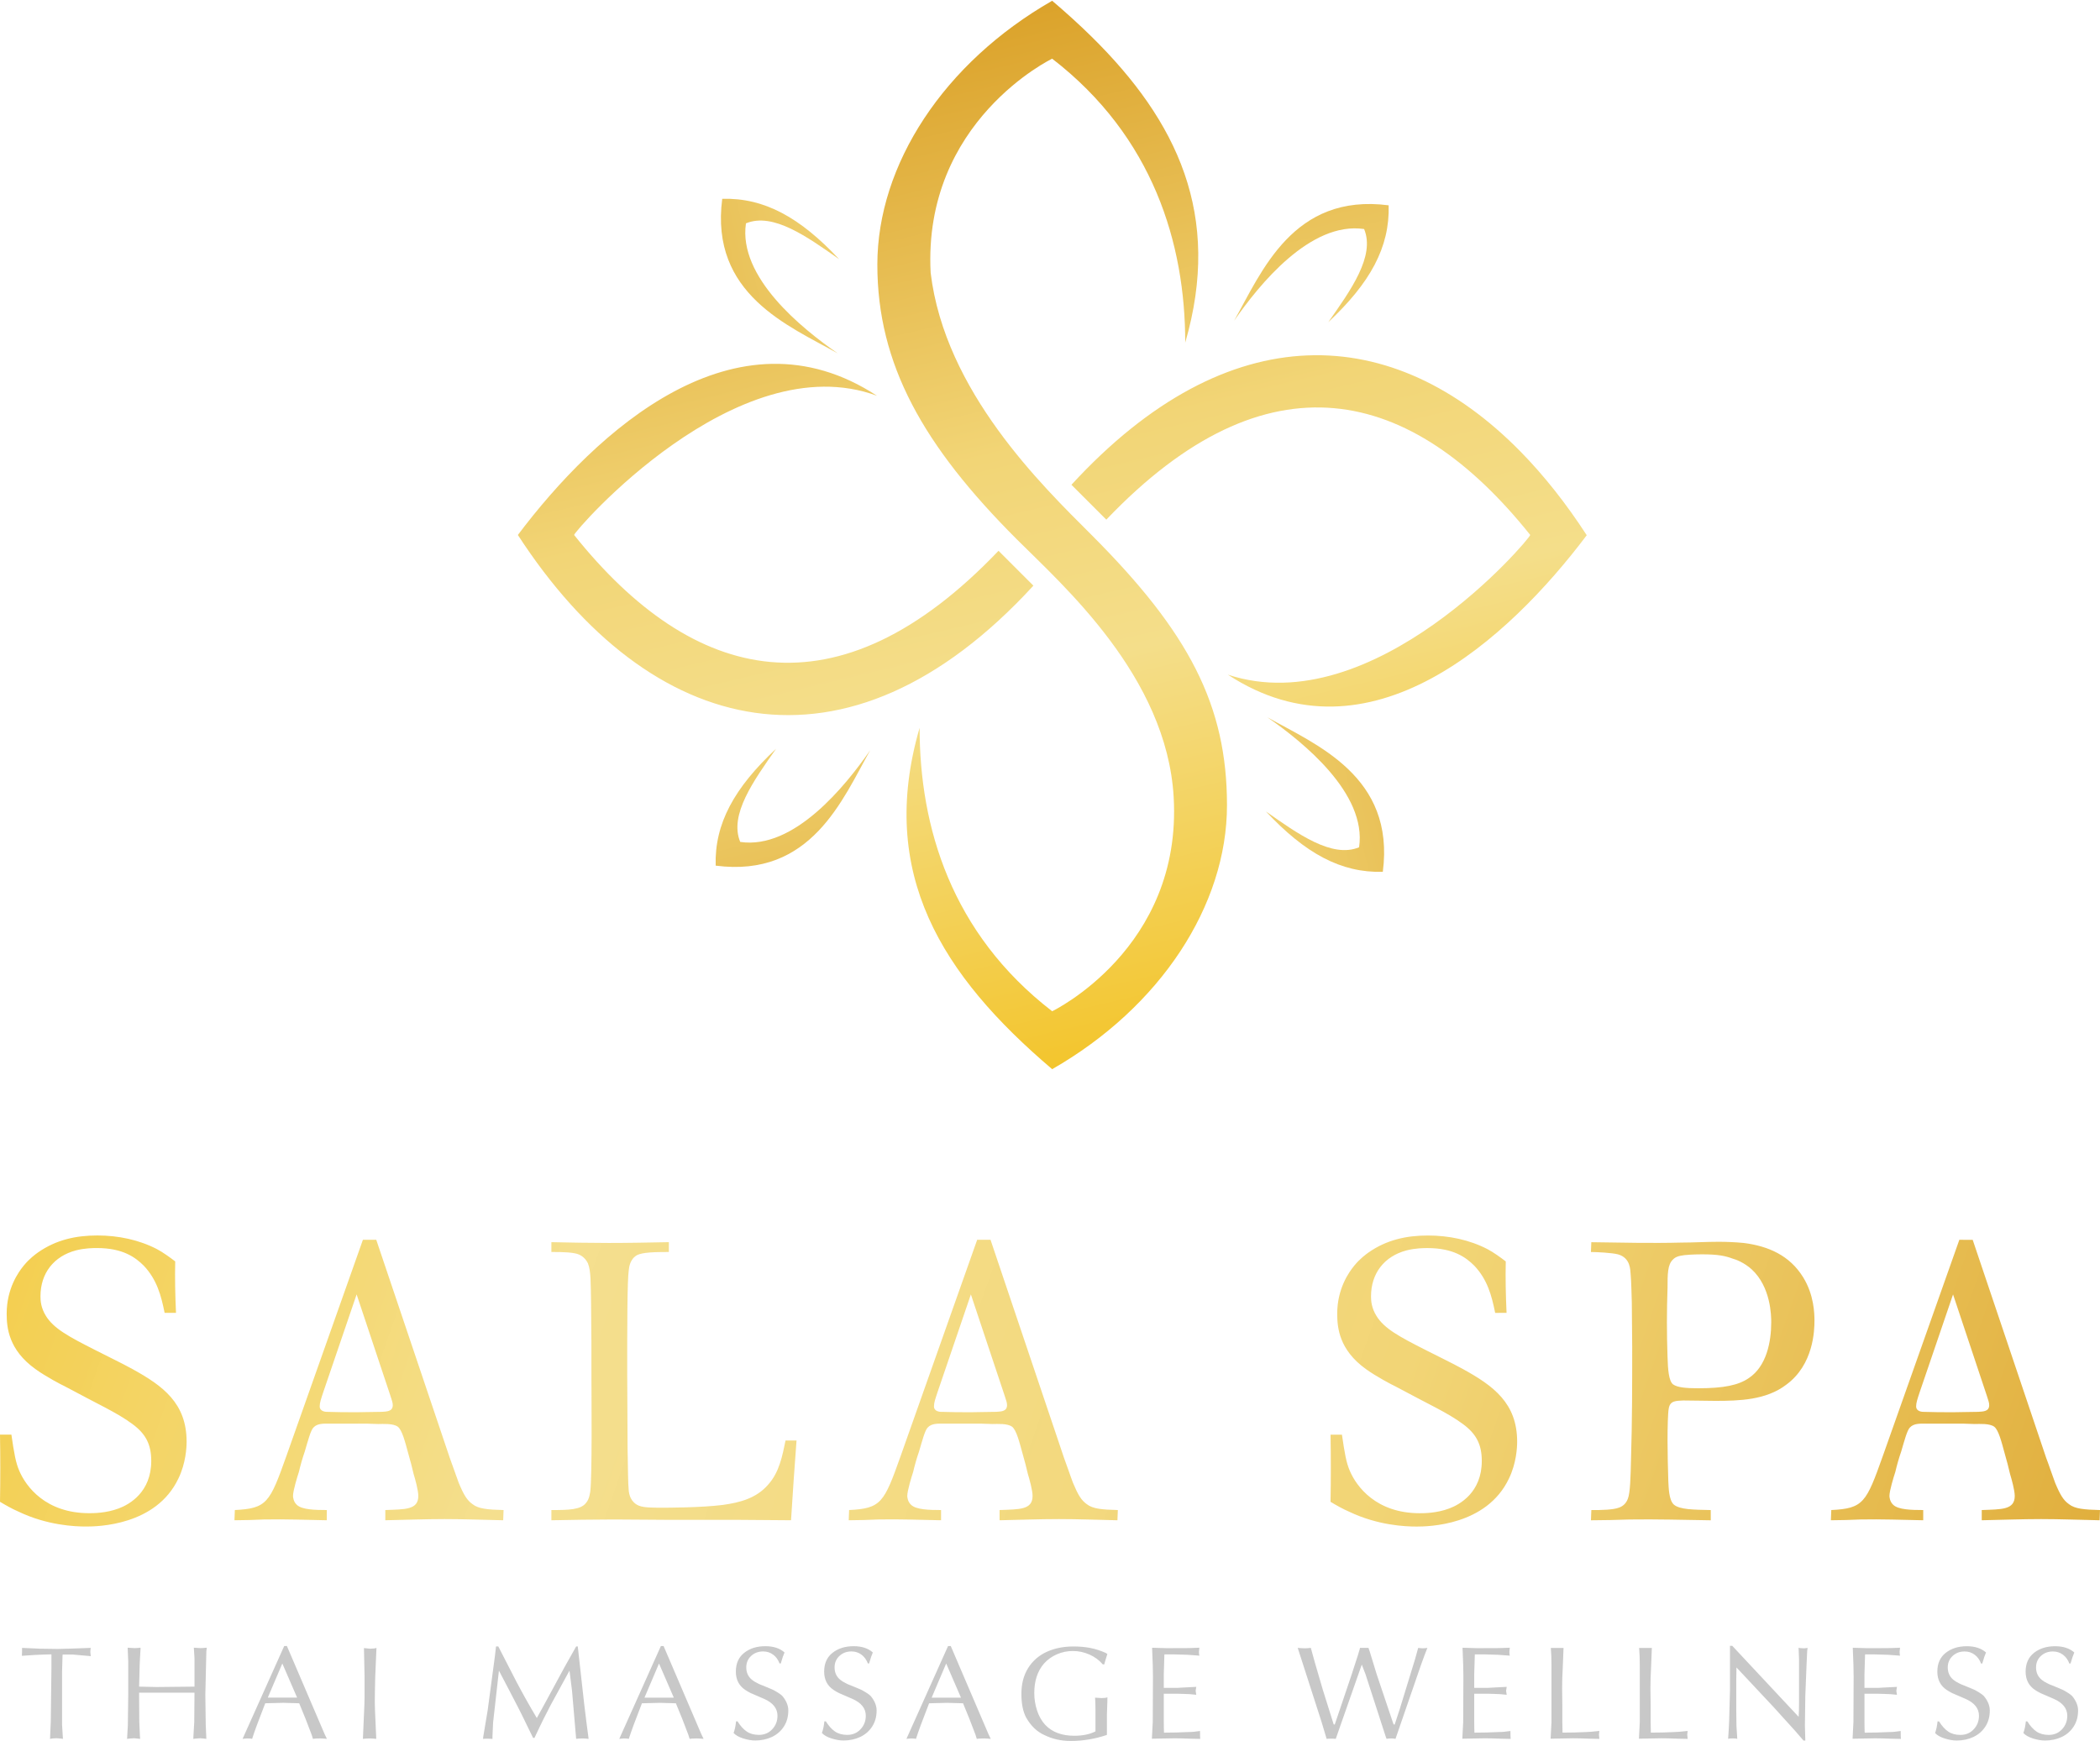
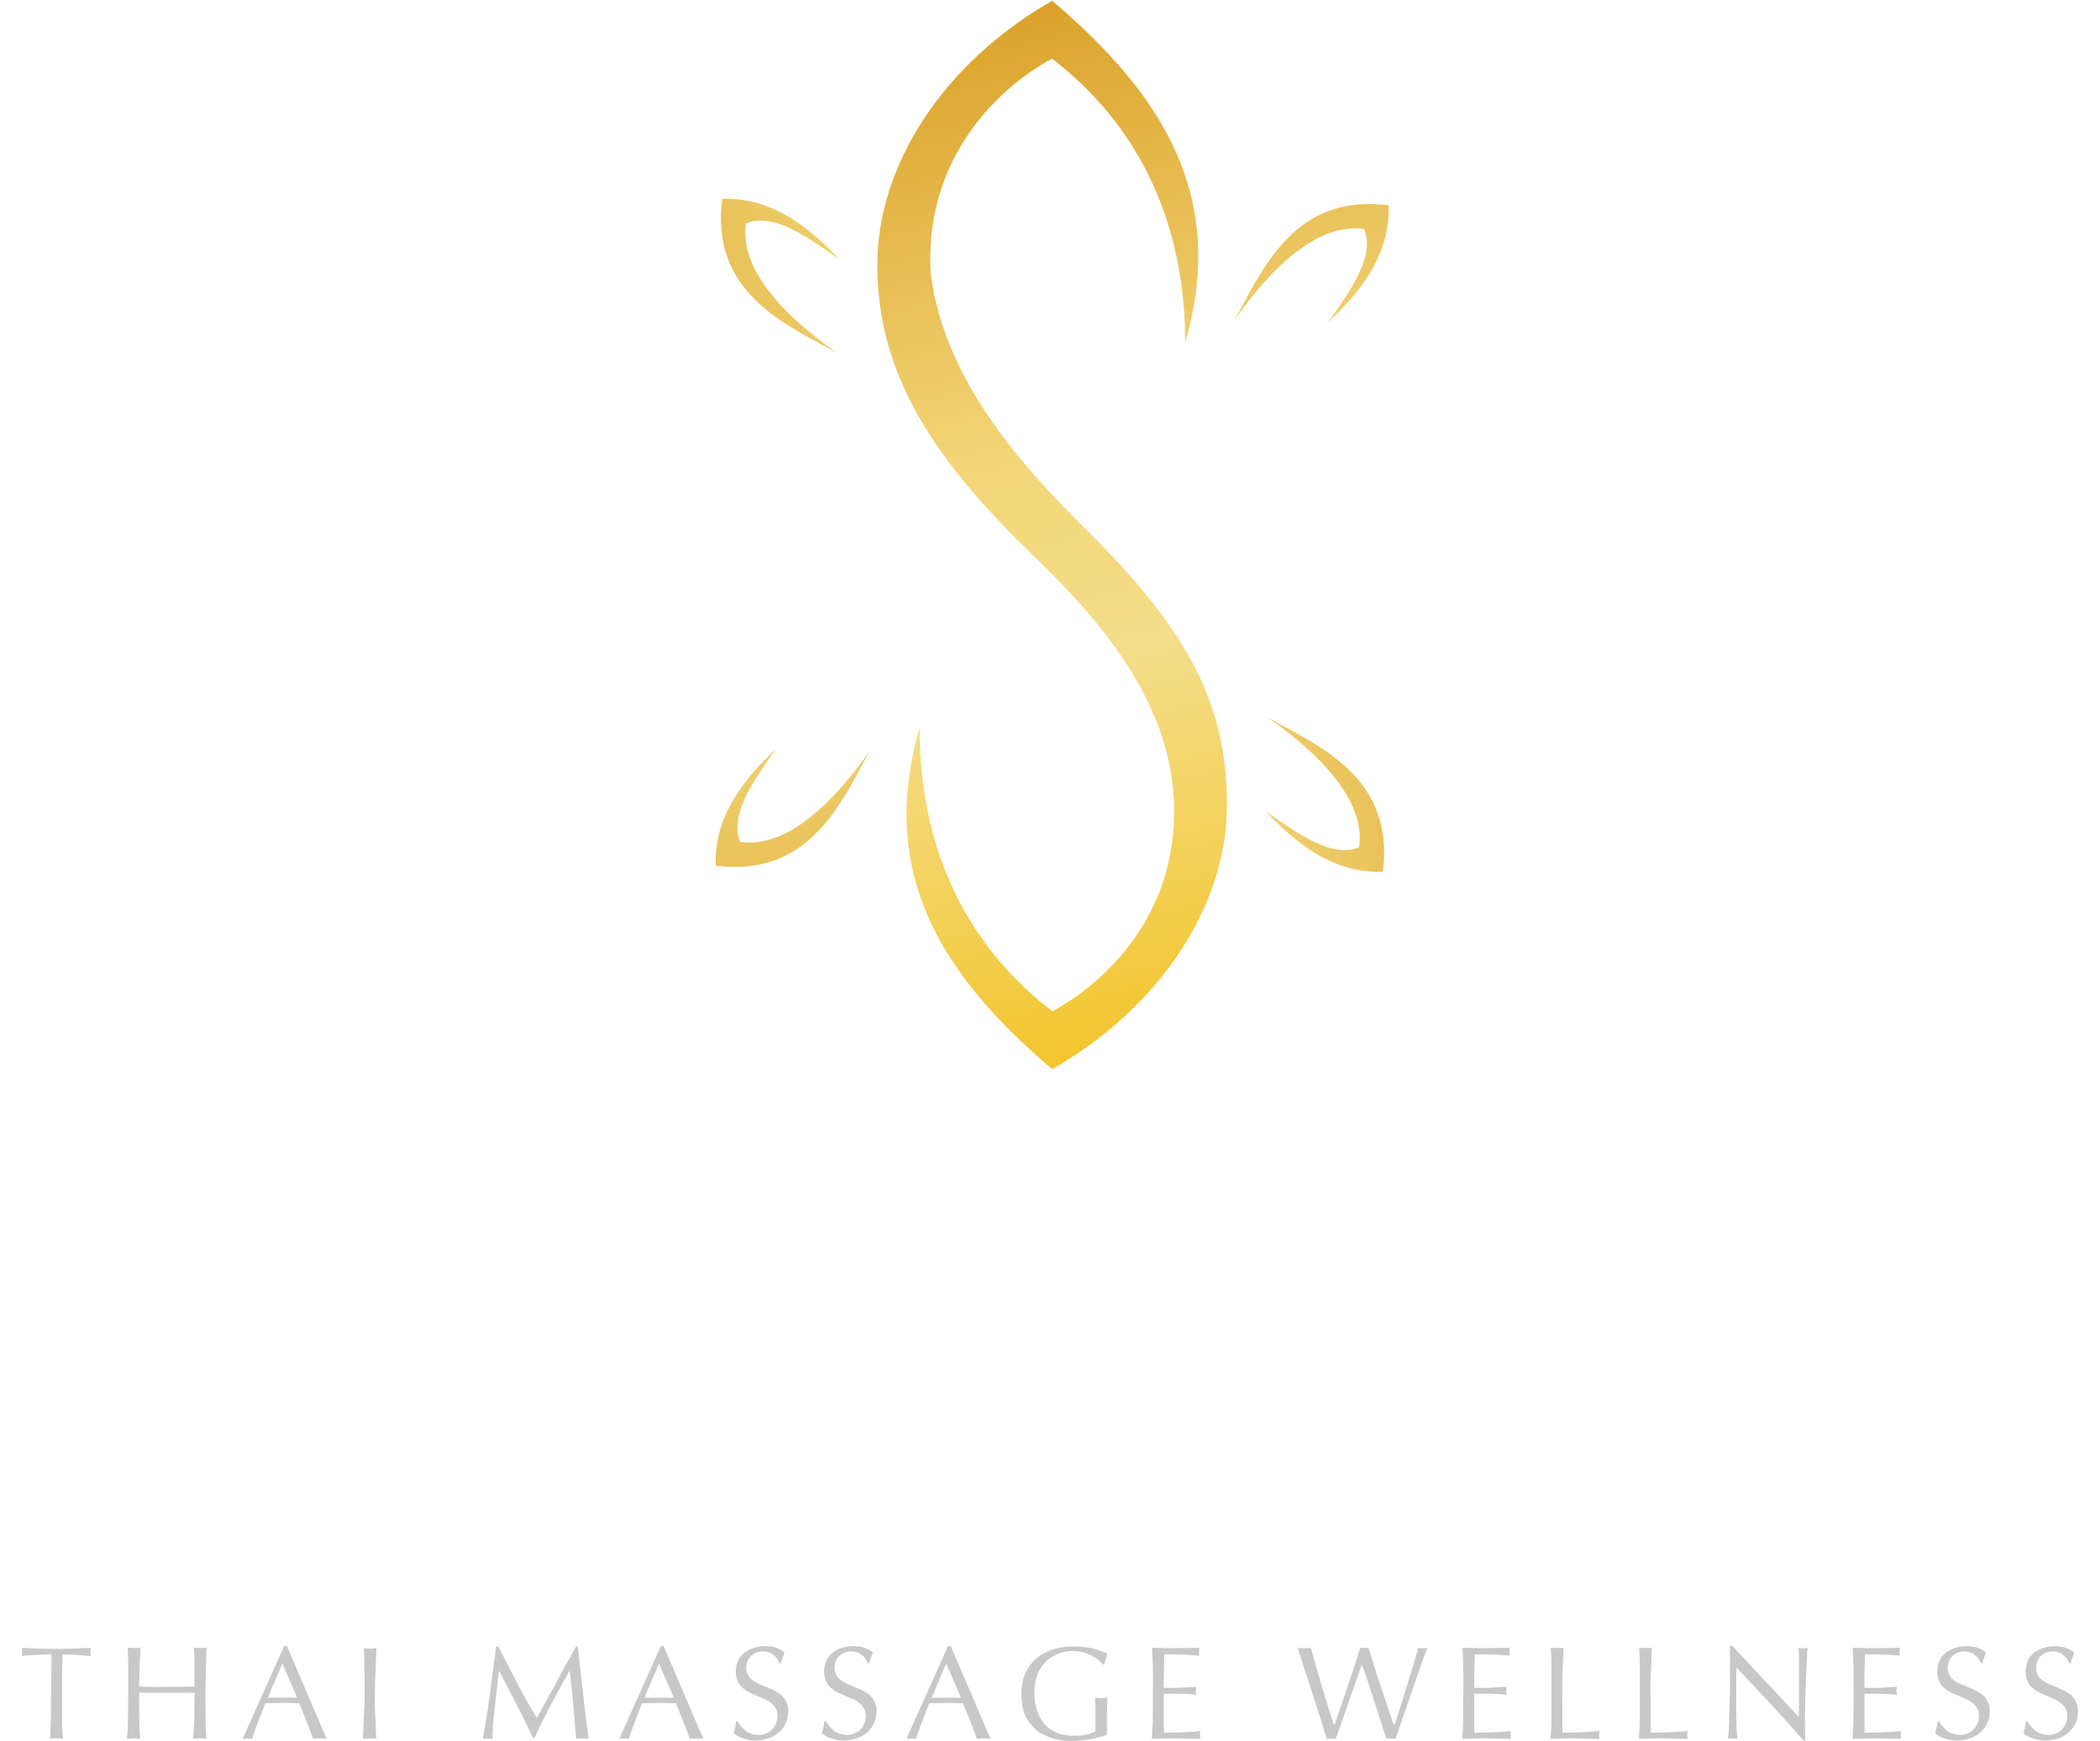
<svg xmlns="http://www.w3.org/2000/svg" xmlns:xlink="http://www.w3.org/1999/xlink" width="124.544mm" height="103.268mm" viewBox="0 0 124.544 103.268" version="1.1" id="svg1">
  <defs id="defs1">
    <linearGradient id="linearGradient16">
      <stop style="stop-color:#c88216;stop-opacity:1;" offset="0" id="stop11" />
      <stop style="stop-color:#d99e24;stop-opacity:1;" offset="0.234" id="stop12" />
      <stop style="stop-color:#f2d576;stop-opacity:1;" offset="0.455" id="stop13" />
      <stop style="stop-color:#f4de8a;stop-opacity:0.966;" offset="0.633" id="stop14" />
      <stop style="stop-color:#f2bb07;stop-opacity:1;" offset="0.882" id="stop15" />
      <stop style="stop-color:#e2b73f;stop-opacity:1;" offset="1" id="stop16" />
    </linearGradient>
    <linearGradient id="linearGradient22">
      <stop style="stop-color:#c88216;stop-opacity:1;" offset="0" id="stop51" />
      <stop style="stop-color:#d99e24;stop-opacity:1;" offset="0.21" id="stop52" />
      <stop style="stop-color:#f2d576;stop-opacity:1;" offset="0.484" id="stop53" />
      <stop style="stop-color:#f4de8a;stop-opacity:1;" offset="0.613" id="stop54" />
      <stop style="stop-color:#f2bb07;stop-opacity:1;" offset="0.937" id="stop55" />
      <stop style="stop-color:#e2b73f;stop-opacity:1;" offset="1" id="stop56" />
    </linearGradient>
    <linearGradient xlink:href="#linearGradient16" id="linearGradient19" gradientUnits="userSpaceOnUse" gradientTransform="matrix(1.574,0,0,1.574,-101.528,-103.39)" x1="190.687" y1="146.451" x2="27.592" y2="88.839" />
    <linearGradient xlink:href="#linearGradient22" id="linearGradient26" gradientUnits="userSpaceOnUse" x1="379.857" y1="86.727" x2="432.91" y2="311.964" />
    <linearGradient xlink:href="#linearGradient22" id="linearGradient27" gradientUnits="userSpaceOnUse" x1="379.857" y1="86.727" x2="432.91" y2="311.964" />
    <linearGradient xlink:href="#linearGradient22" id="linearGradient37" gradientUnits="userSpaceOnUse" x1="379.857" y1="86.727" x2="432.91" y2="311.964" />
    <linearGradient xlink:href="#linearGradient22" id="linearGradient38" gradientUnits="userSpaceOnUse" x1="379.857" y1="86.727" x2="432.91" y2="311.964" />
    <linearGradient xlink:href="#linearGradient22" id="linearGradient39" gradientUnits="userSpaceOnUse" x1="296.398" y1="81.438" x2="531.65" y2="350.167" />
    <linearGradient xlink:href="#linearGradient22" id="linearGradient17" gradientUnits="userSpaceOnUse" x1="379.857" y1="86.727" x2="432.91" y2="311.964" gradientTransform="rotate(-90,399.321,209.892)" />
    <linearGradient xlink:href="#linearGradient22" id="linearGradient20" gradientUnits="userSpaceOnUse" x1="379.857" y1="86.727" x2="432.91" y2="311.964" gradientTransform="rotate(180,399.317,209.927)" />
    <linearGradient xlink:href="#linearGradient22" id="linearGradient21" gradientUnits="userSpaceOnUse" x1="379.857" y1="86.727" x2="432.91" y2="311.964" gradientTransform="rotate(90,399.352,209.949)" />
  </defs>
  <path style="font-size:12.344px;font-family:IrisUPC;-inkscape-font-specification:IrisUPC;text-align:center;letter-spacing:1.286px;text-anchor:middle;fill:#c8c8c8;stroke-width:0.972;stroke-linecap:round;stroke-linejoin:round" d="M 4.323,98.144 H 3.916 3.717 q -0.012,0.063 -0.012,0.187 l -0.024,0.826 v 3.146 l 0.048,0.793 0.012,0.048 q -0.06,-0.006 -0.181,-0.021 -0.121,-0.015 -0.19,-0.015 -0.22,0 -0.407,0.036 0.012,-0.06 0.012,-0.199 l 0.036,-0.826 0.039,-3.173 v -0.814 q -0.163,0.006 -0.494,0.015 -0.332,0.009 -0.494,0.021 l -0.765,0.051 q 0.012,-0.163 0.012,-0.47 0.181,0.006 0.542,0.024 0.362,0.018 0.533,0.024 l 1.037,0.015 0.985,-0.027 0.976,-0.036 q -0.024,0.151 -0.024,0.247 0,0.072 0.024,0.247 -0.151,-0.024 -0.223,-0.024 z m 3.926,2.26 0.012,1.715 0.036,0.853 0.015,0.172 q -0.335,-0.036 -0.359,-0.036 -0.075,0 -0.214,0.015 -0.139,0.015 -0.208,0.021 0.015,-0.048 0.015,-0.172 l 0.036,-0.63 0.024,-1.841 v -0.307 -1.63 L 7.571,97.738 q 0.066,0 0.202,0.012 0.136,0.012 0.205,0.012 0.136,0 0.359,-0.024 0,0.148 -0.012,0.223 l -0.039,0.714 -0.036,1.371 1.025,0.024 2.26,-0.024 v -1.679 l -0.039,-0.63 q 0.06,0 0.193,0.012 0.133,0.012 0.202,0.012 0.124,0 0.371,-0.024 -0.006,0.033 -0.012,0.108 -0.006,0.075 -0.012,0.115 l -0.06,2.568 0.024,1.775 0.036,0.841 q -0.069,-0.006 -0.184,-0.021 -0.115,-0.015 -0.175,-0.015 -0.075,0 -0.214,0.015 -0.139,0.015 -0.205,0.021 0.012,-0.048 0.012,-0.172 l 0.048,-0.817 0.015,-1.751 z m 8.766,-2.767 2.236,5.223 0.136,0.283 q -0.271,-0.024 -0.395,-0.024 -0.298,0 -0.434,0.024 l -0.072,-0.235 -0.359,-0.937 -0.383,-0.937 -0.949,-0.027 -1.064,0.027 q -0.582,1.483 -0.778,2.11 -0.084,-0.024 -0.271,-0.024 -0.096,0 -0.295,0.024 L 16.855,97.638 Z m 0.606,3.062 -0.877,-2.025 -0.862,2.025 h 0.949 z m 4.631,-1.196 q -0.024,0.989 -0.024,1.48 0,0.078 0.006,0.241 0.006,0.163 0.006,0.241 l 0.075,1.679 q -0.247,-0.024 -0.383,-0.024 -0.133,0 -0.41,0.024 l 0.075,-1.703 q 0.012,-0.124 0.015,-0.377 0.003,-0.253 0.009,-0.377 v -0.666 -0.582 l -0.036,-1.679 q 0.335,0.036 0.359,0.036 0.271,0 0.383,-0.048 z m 7.3,-1.841 1.073,2.089 q 0.582,1.103 1.212,2.158 0.193,-0.353 0.335,-0.606 0.145,-0.256 0.28,-0.515 l 1.037,-1.914 q 0.072,-0.13 0.304,-0.539 0.235,-0.413 0.377,-0.672 h 0.096 l 0.383,3.433 q 0.057,0.506 0.136,1.106 0.081,0.597 0.124,0.943 -0.217,-0.024 -0.344,-0.024 -0.271,0 -0.395,0.024 l -0.247,-2.875 q -0.075,-0.588 -0.148,-1.172 l -1.112,2.034 -0.419,0.817 q -0.093,0.184 -0.244,0.5 -0.148,0.316 -0.301,0.636 h -0.084 l -0.434,-0.889 q -0.187,-0.395 -0.443,-0.895 -0.256,-0.503 -0.536,-1.034 -0.28,-0.533 -0.612,-1.169 l -0.347,3.086 -0.036,0.79 v 0.172 q -0.048,0 -0.148,-0.006 -0.099,-0.006 -0.16,-0.006 -0.163,0 -0.247,0.012 v -0.075 l 0.271,-1.627 0.383,-2.866 q 0.024,-0.157 0.051,-0.389 0.027,-0.235 0.06,-0.524 z m 9.803,-0.024 2.236,5.223 0.136,0.283 q -0.271,-0.024 -0.395,-0.024 -0.298,0 -0.434,0.024 l -0.072,-0.235 -0.359,-0.937 -0.383,-0.937 -0.949,-0.027 -1.064,0.027 q -0.582,1.483 -0.778,2.11 -0.084,-0.024 -0.271,-0.024 -0.096,0 -0.295,0.024 l 2.468,-5.506 z m 0.606,3.062 -0.877,-2.025 -0.862,2.025 h 0.949 z m 3.781,1.407 q 0.247,0.398 0.539,0.6 0.295,0.202 0.729,0.202 0.476,0 0.787,-0.332 0.313,-0.332 0.313,-0.805 0,-0.648 -0.79,-0.998 -0.175,-0.081 -0.398,-0.172 -0.223,-0.09 -0.398,-0.172 -0.172,-0.084 -0.328,-0.19 -0.555,-0.371 -0.555,-1.085 0,-0.723 0.497,-1.115 0.497,-0.392 1.254,-0.392 0.714,0 1.136,0.371 -0.09,0.19 -0.223,0.654 h -0.072 q -0.121,-0.328 -0.377,-0.521 -0.256,-0.193 -0.6,-0.193 -0.422,0 -0.711,0.268 -0.286,0.268 -0.286,0.681 0,0.452 0.332,0.729 0.136,0.112 0.31,0.196 0.175,0.093 0.307,0.136 0.115,0.048 0.211,0.087 0.099,0.036 0.148,0.06 0.099,0.042 0.196,0.084 0.099,0.039 0.163,0.078 0.386,0.217 0.491,0.344 0.335,0.416 0.335,0.841 0,0.542 -0.262,0.949 -0.259,0.404 -0.708,0.618 -0.449,0.211 -0.992,0.211 -0.328,0 -0.714,-0.121 -0.383,-0.121 -0.57,-0.325 0.105,-0.274 0.148,-0.69 z m 5.237,0 q 0.247,0.398 0.539,0.6 0.295,0.202 0.729,0.202 0.476,0 0.787,-0.332 0.313,-0.332 0.313,-0.805 0,-0.648 -0.79,-0.998 -0.175,-0.081 -0.398,-0.172 -0.223,-0.09 -0.398,-0.172 -0.172,-0.084 -0.328,-0.19 -0.555,-0.371 -0.555,-1.085 0,-0.723 0.497,-1.115 0.497,-0.392 1.254,-0.392 0.714,0 1.136,0.371 -0.09,0.19 -0.223,0.654 h -0.072 q -0.121,-0.328 -0.377,-0.521 -0.256,-0.193 -0.6,-0.193 -0.422,0 -0.711,0.268 -0.286,0.268 -0.286,0.681 0,0.452 0.332,0.729 0.136,0.112 0.31,0.196 0.175,0.093 0.307,0.136 0.115,0.048 0.211,0.087 0.099,0.036 0.148,0.06 0.099,0.042 0.196,0.084 0.099,0.039 0.163,0.078 0.386,0.217 0.491,0.344 0.335,0.416 0.335,0.841 0,0.542 -0.262,0.949 -0.259,0.404 -0.708,0.618 -0.449,0.211 -0.992,0.211 -0.328,0 -0.714,-0.121 -0.383,-0.121 -0.57,-0.325 0.105,-0.274 0.148,-0.69 z m 7.407,-4.469 2.236,5.223 0.136,0.283 q -0.271,-0.024 -0.395,-0.024 -0.298,0 -0.434,0.024 l -0.072,-0.235 -0.359,-0.937 -0.383,-0.937 -0.949,-0.027 -1.064,0.027 q -0.582,1.483 -0.778,2.11 -0.084,-0.024 -0.271,-0.024 -0.096,0 -0.295,0.024 l 2.468,-5.506 z m 0.606,3.062 -0.877,-2.025 -0.862,2.025 h 0.949 z m 8.41,-1.974 q -0.325,-0.38 -0.796,-0.585 -0.47,-0.208 -0.982,-0.208 -0.488,0 -0.937,0.193 -0.449,0.193 -0.769,0.549 -0.579,0.666 -0.579,1.754 0,0.53 0.166,1.037 0.166,0.503 0.488,0.853 0.615,0.642 1.715,0.642 0.753,0 1.26,-0.259 v -0.853 -0.431 q 0,-0.482 -0.024,-0.717 0.295,0.024 0.383,0.024 0.259,0 0.347,-0.048 v 0.235 l -0.027,0.79 v 0.937 0.271 q -1.052,0.359 -2.146,0.359 -0.85,0 -1.555,-0.347 -0.66,-0.292 -1.088,-1.037 -0.283,-0.533 -0.283,-1.407 0,-0.892 0.398,-1.531 0.401,-0.639 1.097,-0.961 0.699,-0.322 1.591,-0.322 0.545,0 0.995,0.087 0.449,0.087 0.919,0.295 0.018,0.018 0.054,0.036 0.036,0.018 0.045,0.027 -0.051,0.139 -0.105,0.335 -0.054,0.193 -0.081,0.283 z m 4.914,-0.964 q 0.271,0 0.814,-0.024 0,0.036 -0.012,0.112 -0.012,0.075 -0.012,0.124 0,0.16 0.024,0.235 -0.118,-0.006 -0.322,-0.024 -0.202,-0.018 -0.38,-0.027 l -0.79,-0.024 h -0.582 l -0.036,1.184 v 0.347 0.455 h 0.802 l 0.419,-0.024 q 0.124,-0.006 0.356,-0.018 0.232,-0.012 0.35,-0.018 -0.036,0.226 -0.036,0.235 0,0.009 0.036,0.235 -0.443,-0.051 -0.705,-0.051 l -0.431,-0.012 h -0.347 -0.443 v 0.63 0.989 q 0,0.455 0.012,0.69 0.714,0 1.419,-0.036 0.338,0 0.717,-0.063 0,0.31 0.012,0.47 l -0.545,-0.012 q -0.639,-0.024 -0.973,-0.024 -0.112,0 -0.344,0.006 -0.232,0.006 -0.35,0.006 -0.099,0 -0.319,0.006 -0.22,0.006 -0.335,0.006 l 0.051,-0.989 0.012,-2.703 -0.012,-0.69 q 0,-0.142 -0.039,-1.013 l 0.853,0.024 z m 12.312,4.469 0.024,0.06 h 0.063 q 0.241,-0.738 0.295,-0.901 l 0.913,-2.975 0.184,-0.666 q 0.175,0.024 0.274,0.024 0.096,0 0.271,-0.024 -0.145,0.356 -0.383,1.025 l -1.507,4.37 q -0.087,-0.024 -0.259,-0.024 -0.172,0 -0.271,0.024 -0.018,-0.027 -0.033,-0.084 -0.015,-0.057 -0.03,-0.087 l -1.184,-3.656 -0.223,-0.579 -1.543,4.406 q -0.084,-0.012 -0.244,-0.012 -0.199,0 -0.298,0.012 -0.184,-0.639 -0.307,-1.025 l -1.407,-4.37 q 0.271,0.024 0.431,0.024 0.124,0 0.347,-0.024 0.045,0.142 0.105,0.383 0.063,0.241 0.13,0.47 l 0.467,1.603 0.654,2.086 h 0.063 l 0.976,-2.887 q 0.048,-0.13 0.22,-0.678 0.181,-0.542 0.283,-0.901 l 0.015,-0.075 h 0.506 q 0.024,0.072 0.042,0.124 0.018,0.048 0.03,0.087 l 0.407,1.332 z m 6.099,-4.469 q 0.271,0 0.814,-0.024 0,0.036 -0.012,0.112 -0.012,0.075 -0.012,0.124 0,0.16 0.024,0.235 -0.118,-0.006 -0.322,-0.024 -0.202,-0.018 -0.38,-0.027 l -0.79,-0.024 h -0.582 l -0.036,1.184 v 0.347 0.455 h 0.802 l 0.419,-0.024 q 0.124,-0.006 0.356,-0.018 0.232,-0.012 0.35,-0.018 -0.036,0.226 -0.036,0.235 0,0.009 0.036,0.235 -0.443,-0.051 -0.705,-0.051 l -0.431,-0.012 h -0.347 -0.443 v 0.63 0.989 q 0,0.455 0.012,0.69 0.714,0 1.419,-0.036 0.338,0 0.717,-0.063 0,0.31 0.012,0.47 l -0.545,-0.012 q -0.639,-0.024 -0.973,-0.024 -0.112,0 -0.344,0.006 -0.232,0.006 -0.35,0.006 -0.099,0 -0.319,0.006 -0.22,0.006 -0.335,0.006 l 0.051,-0.989 0.012,-2.703 -0.012,-0.69 q 0,-0.142 -0.039,-1.013 l 0.853,0.024 z m 3.929,4.322 q 0,0.118 0.006,0.344 0.006,0.226 0.006,0.347 0.726,0 1.432,-0.036 0.148,0 0.753,-0.063 -0.024,0.151 -0.024,0.235 0,0.06 0.024,0.235 l -0.57,-0.012 q -0.639,-0.024 -0.973,-0.024 -0.112,0 -0.344,0.006 -0.232,0.006 -0.35,0.006 -0.099,0 -0.319,0.006 -0.22,0.006 -0.335,0.006 l 0.051,-0.989 v -3.393 q 0,-0.518 -0.039,-1.001 h 0.558 0.196 l -0.048,1.209 q -0.036,0.597 -0.036,1.199 0,0.16 0.006,0.473 0.006,0.313 0.006,0.464 z m 5.237,0 q 0,0.118 0.006,0.344 0.006,0.226 0.006,0.347 0.726,0 1.432,-0.036 0.148,0 0.753,-0.063 -0.024,0.151 -0.024,0.235 0,0.06 0.024,0.235 l -0.57,-0.012 q -0.639,-0.024 -0.973,-0.024 -0.112,0 -0.344,0.006 -0.232,0.006 -0.35,0.006 -0.099,0 -0.319,0.006 -0.22,0.006 -0.335,0.006 l 0.051,-0.989 v -3.393 q 0,-0.518 -0.039,-1.001 h 0.558 0.196 l -0.048,1.209 q -0.036,0.597 -0.036,1.199 0,0.16 0.006,0.473 0.006,0.313 0.006,0.464 z m 4.706,-1.814 v -2.643 h 0.136 l 3.888,4.159 0.048,0.051 q 0.024,-0.283 0.024,-0.865 v -2.532 l -0.024,-0.627 -0.012,-0.063 q 0.223,0.024 0.347,0.024 0.051,0 0.196,-0.024 -0.006,0.027 -0.012,0.09 -0.006,0.063 -0.012,0.093 l -0.036,0.781 -0.075,1.875 -0.024,1.766 0.024,0.889 h -0.108 q -0.301,-0.347 -0.482,-0.558 l -1.296,-1.432 -2.197,-2.345 -0.012,0.741 v 1.172 0.63 l 0.012,0.937 0.048,0.753 q -0.087,-0.024 -0.271,-0.024 -0.187,0 -0.271,0.024 0.048,-0.696 0.06,-1.037 z m 9.272,-2.507 q 0.271,0 0.814,-0.024 0,0.036 -0.012,0.112 -0.012,0.075 -0.012,0.124 0,0.16 0.024,0.235 -0.118,-0.006 -0.322,-0.024 -0.202,-0.018 -0.38,-0.027 l -0.79,-0.024 h -0.582 l -0.036,1.184 v 0.347 0.455 h 0.802 l 0.419,-0.024 q 0.124,-0.006 0.356,-0.018 0.232,-0.012 0.35,-0.018 -0.036,0.226 -0.036,0.235 0,0.009 0.036,0.235 -0.443,-0.051 -0.705,-0.051 l -0.431,-0.012 h -0.347 -0.443 v 0.63 0.989 q 0,0.455 0.012,0.69 0.714,0 1.419,-0.036 0.338,0 0.717,-0.063 0,0.31 0.012,0.47 l -0.545,-0.012 q -0.639,-0.024 -0.973,-0.024 -0.112,0 -0.344,0.006 -0.232,0.006 -0.35,0.006 -0.099,0 -0.319,0.006 -0.22,0.006 -0.335,0.006 l 0.051,-0.989 0.012,-2.703 -0.012,-0.69 q 0,-0.142 -0.039,-1.013 l 0.853,0.024 z m 3.127,4.346 q 0.247,0.398 0.539,0.6 0.295,0.202 0.729,0.202 0.476,0 0.787,-0.332 0.313,-0.332 0.313,-0.805 0,-0.648 -0.79,-0.998 -0.175,-0.081 -0.398,-0.172 -0.223,-0.09 -0.398,-0.172 -0.172,-0.084 -0.328,-0.19 -0.555,-0.371 -0.555,-1.085 0,-0.723 0.497,-1.115 0.497,-0.392 1.254,-0.392 0.714,0 1.136,0.371 -0.09,0.19 -0.223,0.654 h -0.072 q -0.121,-0.328 -0.377,-0.521 -0.256,-0.193 -0.6,-0.193 -0.422,0 -0.711,0.268 -0.286,0.268 -0.286,0.681 0,0.452 0.332,0.729 0.136,0.112 0.31,0.196 0.175,0.093 0.307,0.136 0.115,0.048 0.211,0.087 0.1,0.036 0.148,0.06 0.1,0.042 0.196,0.084 0.1,0.039 0.163,0.078 0.386,0.217 0.491,0.344 0.335,0.416 0.335,0.841 0,0.542 -0.262,0.949 -0.259,0.404 -0.708,0.618 -0.449,0.211 -0.992,0.211 -0.328,0 -0.714,-0.121 -0.383,-0.121 -0.57,-0.325 0.105,-0.274 0.148,-0.69 z m 5.237,0 q 0.247,0.398 0.539,0.6 0.295,0.202 0.729,0.202 0.476,0 0.787,-0.332 0.313,-0.332 0.313,-0.805 0,-0.648 -0.79,-0.998 -0.175,-0.081 -0.398,-0.172 -0.223,-0.09 -0.398,-0.172 -0.172,-0.084 -0.329,-0.19 -0.555,-0.371 -0.555,-1.085 0,-0.723 0.497,-1.115 0.497,-0.392 1.254,-0.392 0.714,0 1.136,0.371 -0.09,0.19 -0.223,0.654 h -0.072 q -0.121,-0.328 -0.377,-0.521 -0.256,-0.193 -0.6,-0.193 -0.422,0 -0.711,0.268 -0.286,0.268 -0.286,0.681 0,0.452 0.332,0.729 0.136,0.112 0.31,0.196 0.175,0.093 0.307,0.136 0.115,0.048 0.211,0.087 0.1,0.036 0.148,0.06 0.1,0.042 0.196,0.084 0.099,0.039 0.163,0.078 0.386,0.217 0.491,0.344 0.335,0.416 0.335,0.841 0,0.542 -0.262,0.949 -0.259,0.404 -0.708,0.618 -0.449,0.211 -0.992,0.211 -0.329,0 -0.714,-0.121 -0.383,-0.121 -0.57,-0.325 0.105,-0.274 0.148,-0.69 z" id="text2" aria-label="THAI MASSAGE WELLNESS" />
-   <path style="font-size:23.3px;font-family:'Walbaum Standard BQ';-inkscape-font-specification:'Walbaum Standard BQ';text-align:center;letter-spacing:2.184px;text-anchor:middle;fill:url(#linearGradient19);stroke-width:1.574;stroke-linecap:round;stroke-linejoin:round" d="m 10.438,77.876 c -0.047,-1.025 -0.07,-2.05 -0.047,-3.052 C 10.089,74.59 9.669,74.287 9.32,74.101 8.248,73.542 7.013,73.285 5.778,73.285 c -1.281,0 -2.446,0.256 -3.518,1.002 -0.163,0.116 -0.513,0.373 -0.839,0.769 -0.349,0.419 -1.025,1.398 -1.025,2.866 0,0.839 0.116,2.144 1.701,3.285 0.606,0.443 1.631,0.979 1.701,1.002 2.027,1.095 3.145,1.584 4.054,2.26 0.792,0.582 1.118,1.212 1.118,2.19 0,1.864 -1.305,2.586 -1.934,2.819 -0.746,0.28 -1.491,0.28 -1.747,0.28 -2.586,0 -3.751,-1.584 -4.147,-2.516 C 0.932,86.753 0.839,86.217 0.676,85.099 H 0 c 0.023,1.328 0.023,2.656 0,3.984 0.349,0.21 0.722,0.419 1.095,0.582 1.701,0.815 3.332,0.885 4.008,0.885 0.676,0 4.147,-0.047 5.475,-2.843 0.443,-0.909 0.489,-1.841 0.489,-2.19 0,-2.283 -1.398,-3.309 -3.215,-4.31 C 7.13,80.811 6.384,80.462 5.662,80.089 4.054,79.274 3.192,78.808 2.726,78.062 2.423,77.573 2.4,77.153 2.4,76.897 c 0,-1.375 0.792,-2.377 2.097,-2.726 0.536,-0.14 1.048,-0.14 1.258,-0.14 1.538,0 2.283,0.559 2.773,1.048 0.769,0.815 1.025,1.747 1.235,2.796 z m 11.085,-4.334 -4.543,12.838 c -0.979,2.749 -1.142,3.099 -3.052,3.192 l -0.023,0.606 c 0.606,0 1.188,-0.023 1.771,-0.047 1.235,-0.023 2.47,0.023 3.705,0.047 v -0.606 c -0.722,0 -1.468,-0.023 -1.771,-0.303 -0.21,-0.186 -0.233,-0.466 -0.233,-0.536 0,-0.303 0.256,-1.142 0.349,-1.421 0.093,-0.396 0.21,-0.815 0.349,-1.212 0.186,-0.629 0.349,-1.258 0.513,-1.421 0.233,-0.256 0.606,-0.233 0.955,-0.233 h 1.654 c 0.419,0 0.815,0 1.235,0.023 0.28,0 0.885,-0.047 1.165,0.163 0.256,0.21 0.419,0.862 0.629,1.631 0.117,0.396 0.21,0.769 0.303,1.165 0.093,0.303 0.28,0.979 0.28,1.305 0,0.839 -0.792,0.792 -1.957,0.839 v 0.606 c 1.165,-0.023 2.353,-0.07 3.518,-0.07 1.165,0 2.33,0.047 3.472,0.07 l 0.023,-0.606 c -0.932,-0.023 -1.491,-0.07 -1.841,-0.349 C 27.698,88.99 27.511,88.687 27.208,87.964 27.022,87.475 26.859,86.963 26.673,86.473 L 22.315,73.542 Z m -0.373,3.239 2.004,6.011 c 0.093,0.303 0.14,0.396 0.14,0.559 0,0.396 -0.396,0.373 -0.652,0.396 -0.489,0 -0.979,0.023 -1.468,0.023 -0.606,0 -1.188,0 -1.794,-0.023 -0.023,0 -0.419,0 -0.419,-0.326 0,-0.21 0.07,-0.419 0.21,-0.839 z m 18.518,-3.099 c -1.188,0.023 -2.377,0.047 -3.565,0.047 -1.142,0 -2.26,-0.023 -3.402,-0.047 v 0.582 c 0.746,0 1.305,0.023 1.608,0.14 0.117,0.047 0.396,0.186 0.559,0.536 0.186,0.443 0.163,1.235 0.186,2.307 0.023,1.538 0.023,3.099 0.023,4.637 0,0.955 0.047,5.639 -0.07,6.594 -0.023,0.093 -0.047,0.443 -0.256,0.676 -0.303,0.396 -1.002,0.419 -2.05,0.419 v 0.606 c 1.235,-0.023 2.47,-0.047 3.705,-0.047 1.165,0 2.307,0.023 3.448,0.023 h 4.054 c 1.002,0 2.004,0.023 3.006,0.023 0.093,-1.561 0.21,-3.145 0.326,-4.73 h -0.652 c -0.186,0.909 -0.373,1.887 -1.025,2.61 -0.699,0.815 -1.678,1.072 -2.703,1.212 -1.281,0.163 -3.355,0.163 -3.495,0.163 -0.699,0 -1.165,0 -1.468,-0.117 -0.513,-0.21 -0.582,-0.699 -0.606,-0.862 -0.047,-0.466 -0.047,-1.328 -0.07,-2.493 0,-1.514 -0.023,-3.052 -0.023,-4.59 0,-2.493 0,-5.429 0.093,-6.035 0.023,-0.14 0.047,-0.629 0.489,-0.885 0.326,-0.163 1.002,-0.186 1.887,-0.186 z m 18.285,-0.14 -4.543,12.838 c -0.979,2.749 -1.142,3.099 -3.052,3.192 l -0.023,0.606 c 0.606,0 1.188,-0.023 1.771,-0.047 1.235,-0.023 2.47,0.023 3.705,0.047 v -0.606 c -0.722,0 -1.468,-0.023 -1.771,-0.303 -0.21,-0.186 -0.233,-0.466 -0.233,-0.536 0,-0.303 0.256,-1.142 0.349,-1.421 0.093,-0.396 0.21,-0.815 0.349,-1.212 0.186,-0.629 0.349,-1.258 0.513,-1.421 0.233,-0.256 0.606,-0.233 0.955,-0.233 h 1.654 c 0.419,0 0.815,0 1.235,0.023 0.28,0 0.885,-0.047 1.165,0.163 0.256,0.21 0.419,0.862 0.629,1.631 0.117,0.396 0.21,0.769 0.303,1.165 0.093,0.303 0.28,0.979 0.28,1.305 0,0.839 -0.792,0.792 -1.957,0.839 v 0.606 c 1.165,-0.023 2.353,-0.07 3.518,-0.07 1.165,0 2.33,0.047 3.472,0.07 l 0.023,-0.606 c -0.932,-0.023 -1.491,-0.07 -1.841,-0.349 C 64.127,88.99 63.941,88.687 63.638,87.964 63.451,87.475 63.288,86.963 63.102,86.473 L 58.745,73.542 Z m -0.373,3.239 2.004,6.011 c 0.093,0.303 0.14,0.396 0.14,0.559 0,0.396 -0.396,0.373 -0.652,0.396 -0.489,0 -0.979,0.023 -1.468,0.023 -0.606,0 -1.188,0 -1.794,-0.023 -0.023,0 -0.419,0 -0.419,-0.326 0,-0.21 0.07,-0.419 0.21,-0.839 z m 31.769,1.095 c -0.047,-1.025 -0.07,-2.05 -0.047,-3.052 -0.303,-0.233 -0.722,-0.536 -1.072,-0.722 -1.072,-0.559 -2.307,-0.815 -3.542,-0.815 -1.281,0 -2.446,0.256 -3.518,1.002 -0.163,0.116 -0.513,0.373 -0.839,0.769 -0.349,0.419 -1.025,1.398 -1.025,2.866 0,0.839 0.116,2.144 1.701,3.285 0.606,0.443 1.631,0.979 1.701,1.002 2.027,1.095 3.145,1.584 4.054,2.26 0.792,0.582 1.118,1.212 1.118,2.19 0,1.864 -1.305,2.586 -1.934,2.819 -0.746,0.28 -1.491,0.28 -1.747,0.28 -2.586,0 -3.751,-1.584 -4.147,-2.516 -0.21,-0.489 -0.303,-1.025 -0.466,-2.144 h -0.676 c 0.023,1.328 0.023,2.656 0,3.984 0.349,0.21 0.722,0.419 1.095,0.582 1.701,0.815 3.332,0.885 4.008,0.885 0.676,0 4.147,-0.047 5.475,-2.843 0.443,-0.909 0.489,-1.841 0.489,-2.19 0,-2.283 -1.398,-3.309 -3.215,-4.31 -0.722,-0.396 -1.468,-0.746 -2.19,-1.118 -1.608,-0.815 -2.47,-1.281 -2.936,-2.027 -0.303,-0.489 -0.326,-0.909 -0.326,-1.165 0,-1.375 0.792,-2.377 2.097,-2.726 0.536,-0.14 1.048,-0.14 1.258,-0.14 1.538,0 2.283,0.559 2.773,1.048 0.769,0.815 1.025,1.747 1.235,2.796 z m 12.11,11.697 c -1.025,-0.023 -1.841,-0.023 -2.19,-0.326 -0.303,-0.28 -0.303,-1.025 -0.326,-1.375 -0.023,-0.792 -0.047,-1.608 -0.047,-2.423 0,-0.792 0.023,-1.654 0.07,-1.887 0.07,-0.489 0.443,-0.466 0.862,-0.489 0.629,0 1.258,0.023 1.887,0.023 1.445,0 3.029,-0.047 4.217,-0.955 1.631,-1.188 1.678,-3.239 1.678,-3.798 0,-0.419 -0.023,-1.538 -0.676,-2.586 -0.792,-1.281 -2.05,-1.841 -3.518,-2.027 -0.489,-0.047 -1.002,-0.07 -1.491,-0.07 -0.746,0 -1.491,0.047 -2.213,0.047 -1.794,0.047 -3.565,0 -5.336,-0.023 l -0.023,0.582 c 0.349,0 1.258,0.047 1.608,0.14 0.746,0.21 0.722,0.932 0.746,1.165 0.047,0.559 0.047,1.095 0.07,1.678 0,0.885 0.023,1.747 0.023,2.633 0,2.237 0,4.427 -0.07,6.664 -0.023,1.048 -0.047,2.004 -0.186,2.353 -0.21,0.559 -0.699,0.606 -1.235,0.652 -0.326,0.023 -0.629,0.023 -0.932,0.023 l -0.023,0.606 c 0.769,0 1.538,-0.023 2.283,-0.047 1.608,-0.023 3.215,0.023 4.823,0.047 z M 98.896,76.431 c 0,-0.862 0,-1.421 0.326,-1.724 0.14,-0.14 0.303,-0.21 0.676,-0.256 0.466,-0.047 0.932,-0.047 1.048,-0.047 0.955,0 1.375,0.093 1.817,0.256 0.186,0.047 0.676,0.233 1.118,0.629 1.142,1.048 1.165,2.749 1.165,3.145 0,1.165 -0.28,2.61 -1.328,3.309 -0.606,0.419 -1.468,0.606 -3.006,0.606 -0.722,0 -1.235,-0.047 -1.491,-0.233 -0.256,-0.21 -0.303,-0.885 -0.326,-1.654 -0.047,-1.351 -0.047,-2.703 0,-4.031 z m 17.306,-2.889 -4.543,12.838 c -0.979,2.749 -1.142,3.099 -3.052,3.192 l -0.023,0.606 c 0.606,0 1.188,-0.023 1.771,-0.047 1.235,-0.023 2.47,0.023 3.705,0.047 v -0.606 c -0.722,0 -1.468,-0.023 -1.771,-0.303 -0.21,-0.186 -0.233,-0.466 -0.233,-0.536 0,-0.303 0.256,-1.142 0.349,-1.421 0.093,-0.396 0.21,-0.815 0.349,-1.212 0.186,-0.629 0.349,-1.258 0.513,-1.421 0.233,-0.256 0.606,-0.233 0.955,-0.233 h 1.654 c 0.419,0 0.816,0 1.235,0.023 0.28,0 0.885,-0.047 1.165,0.163 0.256,0.21 0.419,0.862 0.629,1.631 0.117,0.396 0.21,0.769 0.303,1.165 0.093,0.303 0.28,0.979 0.28,1.305 0,0.839 -0.792,0.792 -1.957,0.839 v 0.606 c 1.165,-0.023 2.353,-0.07 3.518,-0.07 1.165,0 2.33,0.047 3.472,0.07 l 0.023,-0.606 c -0.932,-0.023 -1.491,-0.07 -1.841,-0.349 -0.326,-0.233 -0.513,-0.536 -0.816,-1.258 -0.186,-0.489 -0.349,-1.002 -0.536,-1.491 l -4.357,-12.931 z m -0.373,3.239 2.004,6.011 c 0.093,0.303 0.14,0.396 0.14,0.559 0,0.396 -0.396,0.373 -0.652,0.396 -0.489,0 -0.979,0.023 -1.468,0.023 -0.606,0 -1.188,0 -1.794,-0.023 -0.023,0 -0.419,0 -0.419,-0.326 0,-0.21 0.07,-0.419 0.21,-0.839 z" id="text32" aria-label="SALA SPA" />
  <g id="g23" style="display:inline;fill:url(#linearGradient39);fill-opacity:1" transform="matrix(0.436,0,0,0.436,-111.702,-59.765)">
-     <path id="path19" style="display:inline;fill:url(#linearGradient26);fill-opacity:1;fill-rule:evenodd;stroke:none;stroke-width:11.339;stroke-linejoin:bevel;stroke-dashoffset:3000" d="m 463.009,198.497 c -17.262,-17.576 -39.66,-18.781 -61.07,4.533 0,0 0.003,-0.004 4.744,4.743 21.903,-22.965 41.484,-18.163 57.663,2.084 -0.052,0.535 -21.251,25.576 -41.13,19.007 19.228,12.595 38.169,-4.837 48.815,-18.97 -2.806,-4.326 -5.826,-8.143 -9.023,-11.397 z m -87.522,-7.577 c -19.228,-12.595 -38.202,4.804 -48.848,18.938 17.955,27.686 44.751,34.529 70.125,6.897 l -4.744,-4.744 c -21.903,22.965 -41.552,18.094 -57.731,-2.153 0.052,-0.535 22.091,-26.001 41.198,-18.938 z" />
-     <path id="path20" style="display:inline;fill:url(#linearGradient27);fill-opacity:1;fill-rule:evenodd;stroke:none;stroke-width:11.339;stroke-linejoin:bevel;stroke-dashoffset:3000" d="m 404.372,142.062 c -1.667,-1.641 -3.482,-3.285 -5.36,-4.882 -14.745,8.44 -23.78,22.312 -23.78,35.898 0,13.584 6.258,24.661 18.975,37.377 6.208,6.208 20.383,18.617 21.333,35.064 1.192,20.624 -16.528,29.136 -16.528,29.136 -13.737,-10.599 -18.031,-25.084 -18.031,-38.557 -5.749,19.803 3.01,33.665 18.031,46.438 14.745,-8.44 23.78,-22.313 23.78,-35.9 0,-13.585 -5.139,-23.496 -18.456,-36.814 -6.681,-6.681 -19.904,-19.459 -21.852,-35.627 -1.089,-20.654 16.528,-29.135 16.528,-29.135 13.737,10.599 18.099,25.154 18.099,38.626 5.031,-17.328 -1.072,-30.136 -12.739,-41.624 z" transform="translate(0.306)" />
+     <path id="path20" style="display:inline;fill:url(#linearGradient27);fill-opacity:1;fill-rule:evenodd;stroke:none;stroke-width:11.339;stroke-linejoin:bevel;stroke-dashoffset:3000" d="m 404.372,142.062 c -1.667,-1.641 -3.482,-3.285 -5.36,-4.882 -14.745,8.44 -23.78,22.312 -23.78,35.898 0,13.584 6.258,24.661 18.975,37.377 6.208,6.208 20.383,18.617 21.333,35.064 1.192,20.624 -16.528,29.136 -16.528,29.136 -13.737,-10.599 -18.031,-25.084 -18.031,-38.557 -5.749,19.803 3.01,33.665 18.031,46.438 14.745,-8.44 23.78,-22.313 23.78,-35.9 0,-13.585 -5.139,-23.496 -18.456,-36.814 -6.681,-6.681 -19.904,-19.459 -21.852,-35.627 -1.089,-20.654 16.528,-29.135 16.528,-29.135 13.737,10.599 18.099,25.154 18.099,38.626 5.031,-17.328 -1.072,-30.136 -12.739,-41.624 " transform="translate(0.306)" />
    <g id="g22" style="display:inline;fill:url(#linearGradient38);fill-opacity:1">
      <path style="display:inline;fill:url(#linearGradient17);fill-opacity:1;fill-rule:evenodd;stroke:none;stroke-width:3.474;stroke-dashoffset:3000" d="m 354.439,164.124 c 5.713,-0.163 10.579,2.53 15.898,8.214 -4.321,-3.034 -8.985,-6.407 -12.672,-4.875 -1.077,7.315 7.606,14.31 12.477,17.684 -6.652,-3.749 -17.393,-8.027 -15.704,-21.024 z" id="use20" />
      <path style="display:inline;fill:url(#linearGradient20);fill-opacity:1;fill-rule:evenodd;stroke:none;stroke-width:3.474;stroke-dashoffset:3000" d="m 353.546,254.844 c -0.163,-5.713 2.53,-10.579 8.214,-15.898 -3.034,4.321 -6.407,8.985 -4.875,12.672 7.315,1.077 14.31,-7.606 17.684,-12.477 -3.749,6.652 -8.027,17.393 -21.024,15.704 z" id="use21" />
      <path style="display:inline;fill:url(#linearGradient21);fill-opacity:1;fill-rule:evenodd;stroke:none;stroke-width:3.474;stroke-dashoffset:3000" d="m 444.292,255.686 c -5.713,0.163 -10.579,-2.53 -15.898,-8.214 4.321,3.034 8.985,6.407 12.672,4.875 1.077,-7.315 -7.606,-14.31 -12.477,-17.684 6.652,3.749 17.393,8.027 15.704,21.024 z" id="use22" />
      <path style="display:inline;fill:url(#linearGradient37);fill-opacity:1;fill-rule:evenodd;stroke:none;stroke-width:3.474;stroke-dashoffset:3000" d="m 445.089,165.01 c 0.163,5.713 -2.53,10.579 -8.214,15.898 3.034,-4.321 6.407,-8.985 4.875,-12.672 -7.315,-1.077 -14.31,7.606 -17.684,12.477 3.749,-6.652 8.027,-17.393 21.024,-15.704 z" id="path22" />
    </g>
  </g>
</svg>